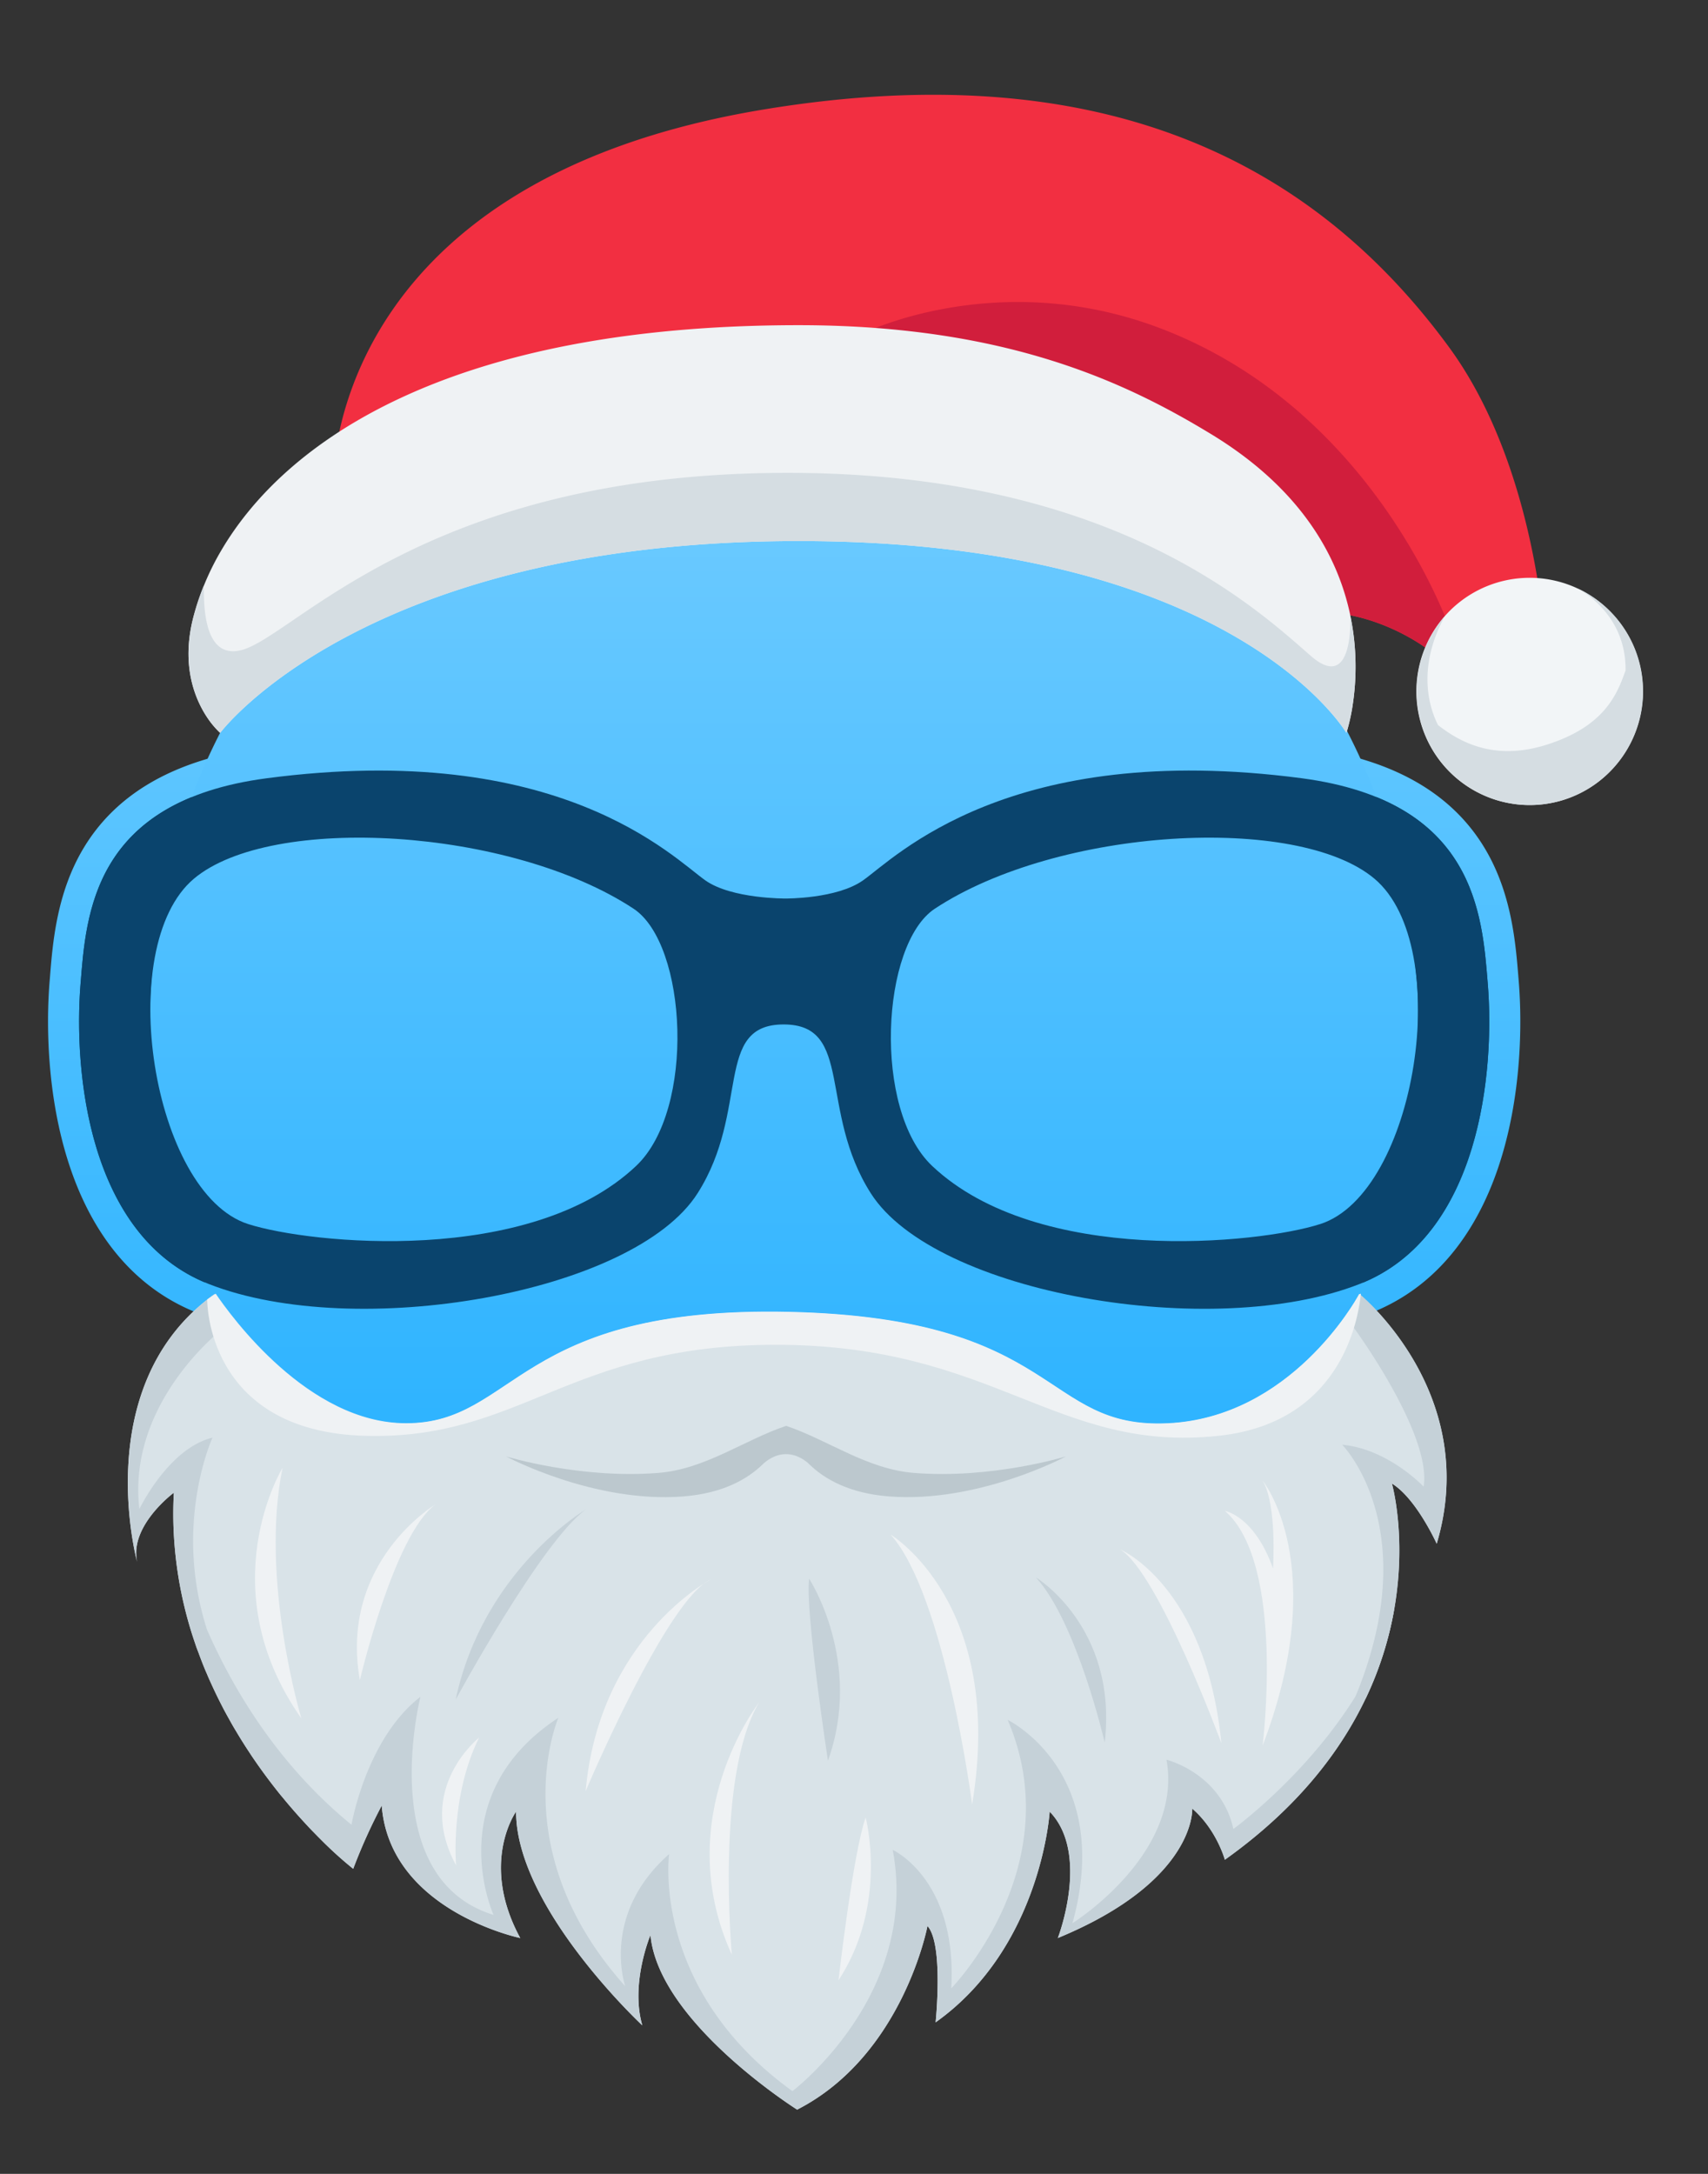
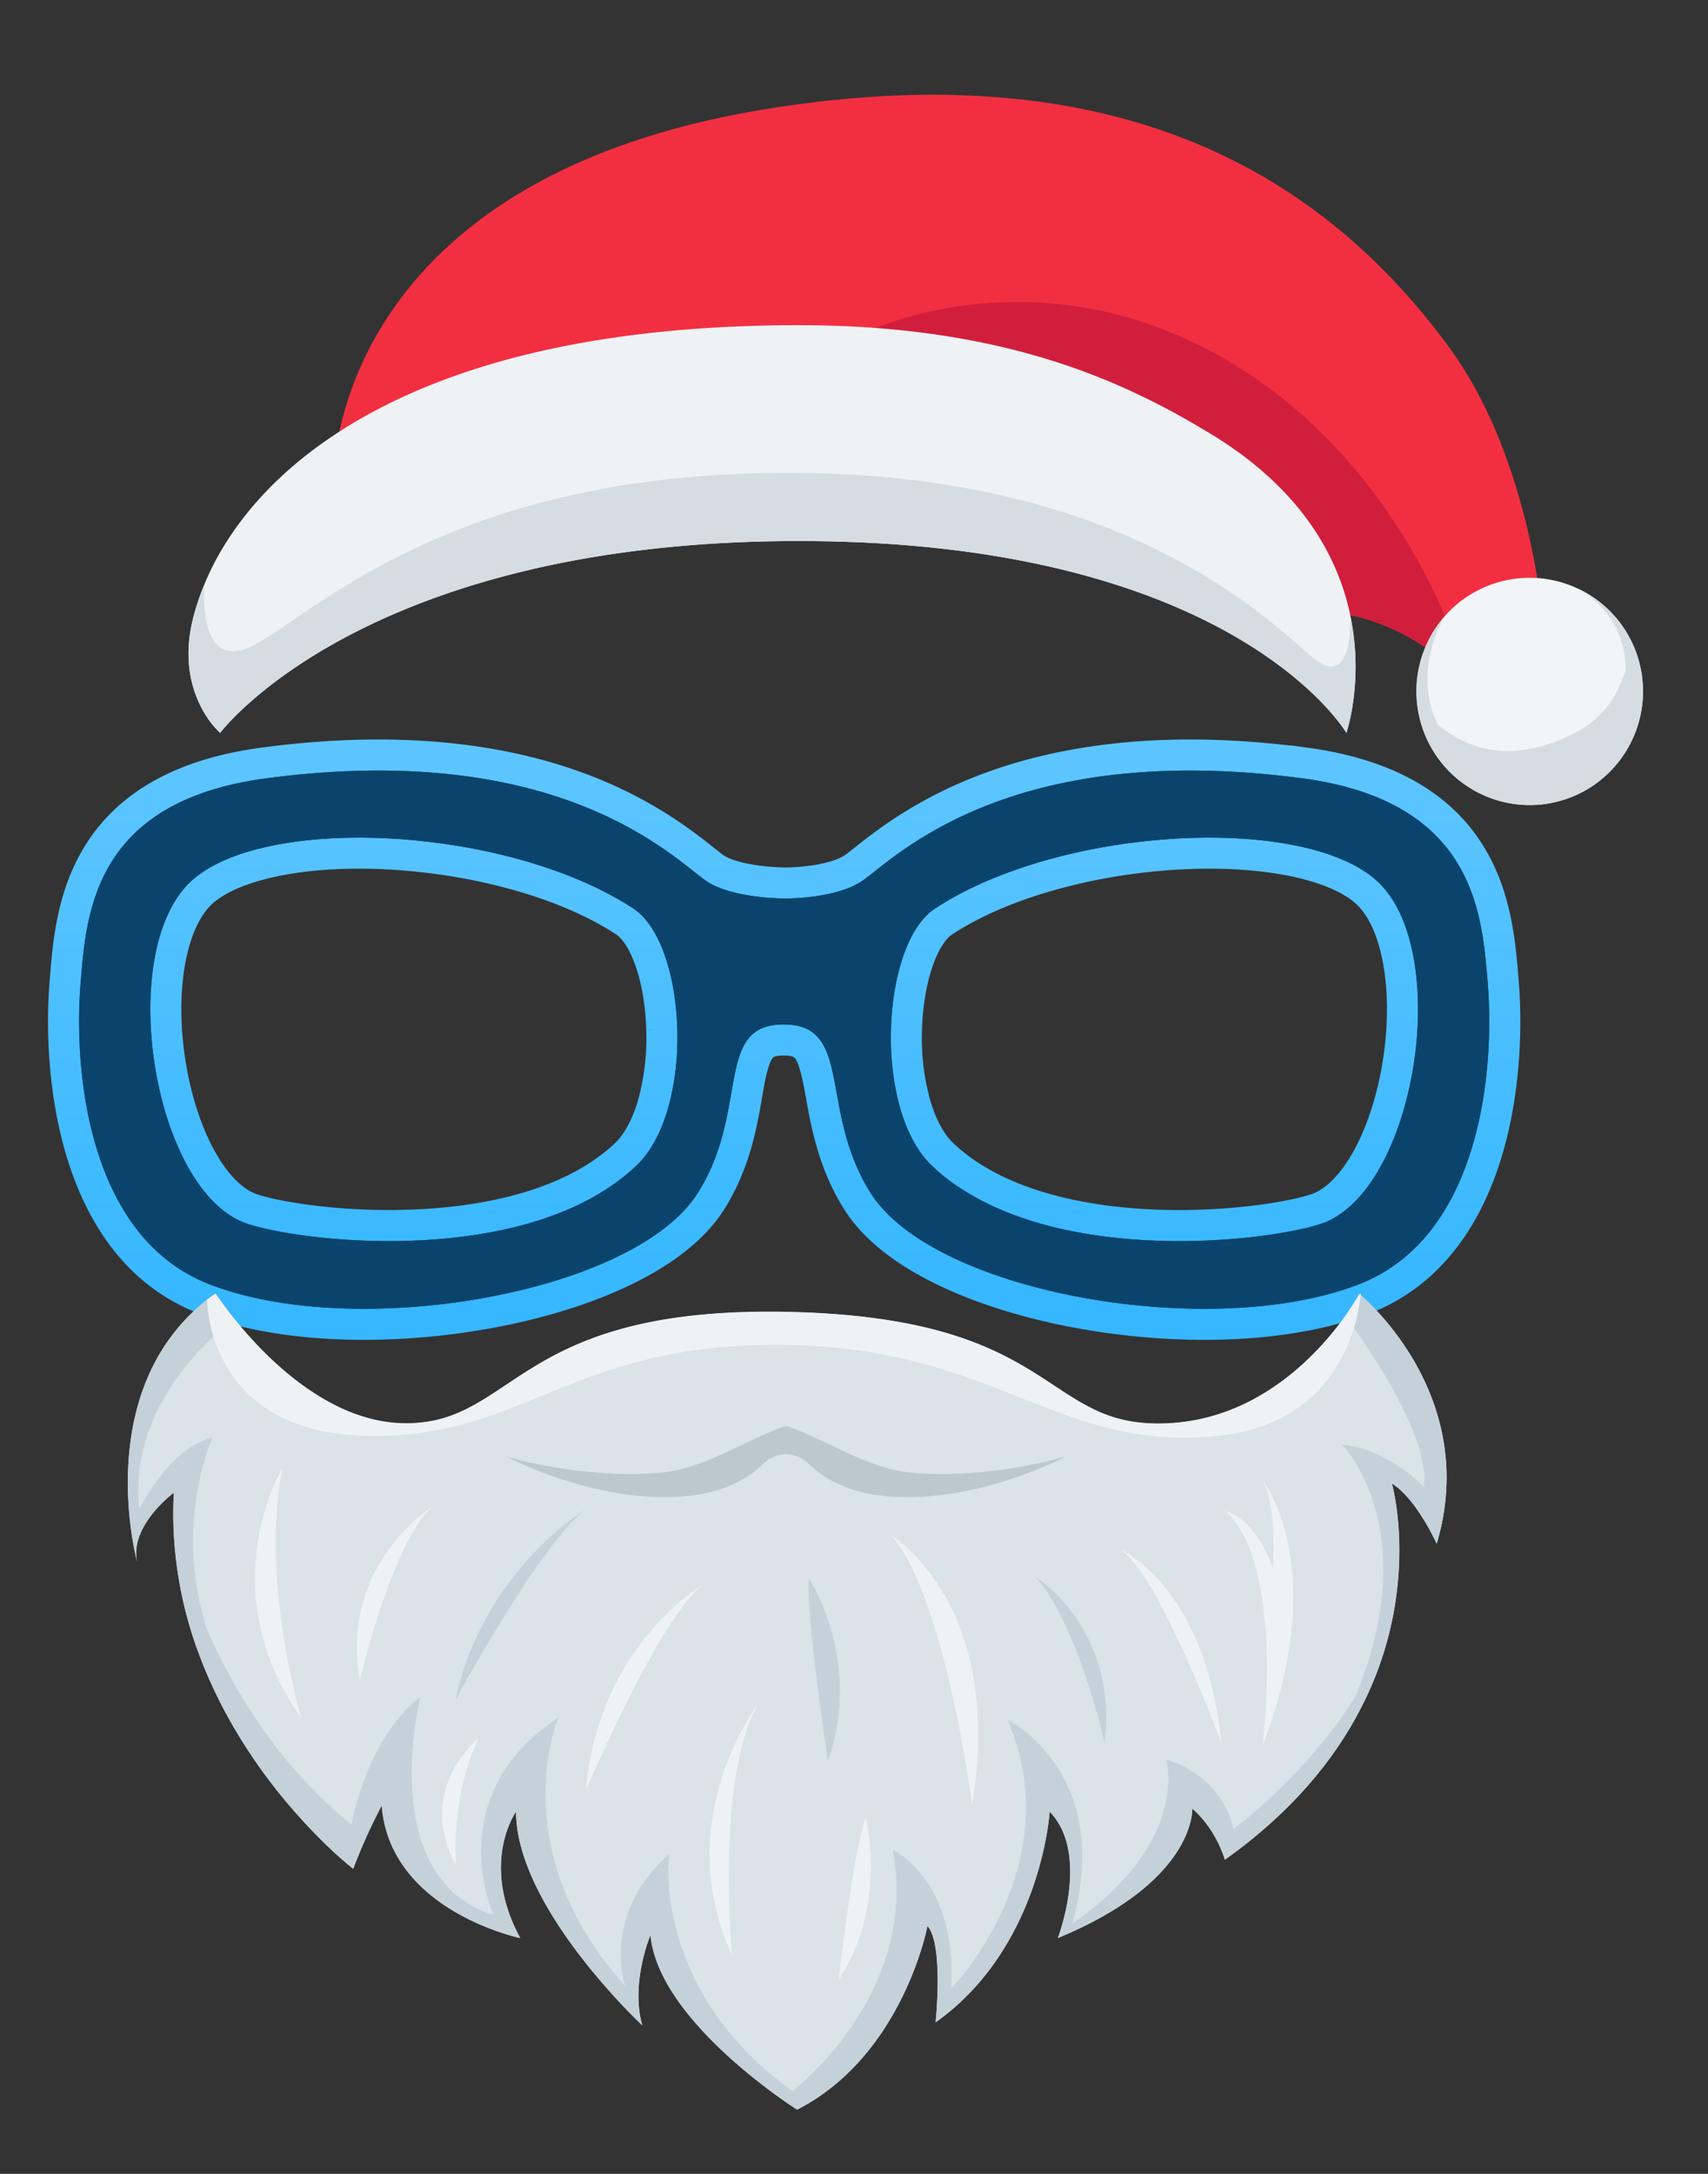
<svg xmlns="http://www.w3.org/2000/svg" width="55" height="70" fill="none">
  <rect width="100%" height="100%" fill="#333333" stroke="none" />
  <path d="M41.985 24.565c-4.795-.632-8.155.015-10.464.936-1.887.752-3.074 1.695-3.695 2.19-.135.107-.243.193-.326.25-.321.226-.842.36-1.344.429a7.048 7.048 0 0 1-.842.063h-.035l-.05-.001a7.69 7.69 0 0 1-.84-.063c-.528-.07-1.068-.204-1.386-.427-.082-.058-.19-.144-.325-.251-.621-.494-1.808-1.438-3.695-2.19-2.31-.921-5.67-1.568-10.464-.936-2.916.384-4.52 1.547-5.39 2.987-.816 1.352-.937 2.881-1.023 3.97l-.01.117c-.116 1.428-.06 3.528.536 5.484.596 1.956 1.758 3.844 3.906 4.688 2.477.973 6 1.041 9.14.475 1.576-.284 3.082-.733 4.334-1.327 1.243-.589 2.287-1.343 2.874-2.267.778-1.224.996-2.483 1.16-3.43.028-.164.054-.318.082-.462.1-.515.201-.835.354-1.032.117-.152.305-.28.753-.28s.639.128.76.283c.156.198.26.518.364 1.033.03.147.059.305.089.473.17.946.397 2.198 1.17 3.415.588.924 1.631 1.68 2.874 2.268 1.252.594 2.758 1.043 4.335 1.327 3.139.566 6.662.497 9.139-.476 2.147-.844 3.31-2.732 3.905-4.688.596-1.956.652-4.056.536-5.484l-.01-.122c-.088-1.088-.21-2.614-1.026-3.963-.87-1.44-2.472-2.602-5.386-2.99ZM20.14 37.18c-1.58 1.492-4.058 2.109-6.466 2.25-2.399.142-4.604-.194-5.53-.49-.602-.194-1.177-.75-1.66-1.617-.477-.856-.826-1.951-1.006-3.098-.18-1.147-.187-2.317 0-3.318.189-1.012.562-1.788 1.085-2.229.528-.445 1.38-.788 2.476-.992 1.086-.203 2.365-.261 3.7-.175 2.681.174 5.505.926 7.387 2.167.298.197.59.622.814 1.267.22.63.35 1.407.37 2.217a8.047 8.047 0 0 1-.267 2.346c-.203.722-.512 1.302-.903 1.672Zm10.22 0c-.392-.37-.7-.95-.903-1.672a8.017 8.017 0 0 1-.268-2.346c.022-.81.152-1.587.371-2.217.224-.645.517-1.07.816-1.267 1.882-1.241 4.707-1.993 7.389-2.167 1.335-.086 2.613-.028 3.7.175 1.095.204 1.947.547 2.474.992.523.44.897 1.217 1.085 2.229.187 1.001.18 2.171 0 3.317-.18 1.147-.53 2.243-1.007 3.099-.483.866-1.059 1.423-1.66 1.616l.152.476-.153-.476c-.925.297-3.13.633-5.53.492-2.407-.142-4.886-.759-6.466-2.251Z" fill="#0A446D" stroke="url(#a)" />
-   <path d="m34.769 14.833 1.908-1.3-6.497-.46 2.318-2.671-7.251 2.068 2.14-4.61-11.27 6.77A20.499 20.499 0 0 0 4.836 32.956c0 11.314 9.138 20.485 20.41 20.485 11.273 0 20.411-9.171 20.411-20.485A20.492 20.492 0 0 0 34.77 14.833Z" fill="url(#b)" />
  <path d="M47.908 31.68c-.181-2.23-.395-5.877-5.989-6.62-9.433-1.243-13.09 2.56-14.132 3.291-.848.596-2.49.582-2.49.582s-1.733.014-2.581-.582c-1.04-.732-4.698-4.534-14.132-3.29-5.596.737-5.81 4.39-5.99 6.619-.226 2.772.227 8.133 4.127 9.665 4.717 1.853 13.683.319 15.743-2.922 1.695-2.666.51-5.435 2.77-5.435 2.262 0 1.111 2.769 2.806 5.435 2.06 3.243 11.026 4.775 15.743 2.922 3.9-1.532 4.351-6.893 4.125-9.665Zm-27.424 5.864c-3.418 3.23-10.498 2.511-12.492 1.872-3.096-.992-4.34-8.935-1.75-11.119 2.49-2.1 10.203-1.645 14.16.964 1.727 1.141 2.004 6.468.082 8.283Zm22.026 1.872c-1.992.64-9.075 1.357-12.493-1.872-1.922-1.815-1.644-7.142.085-8.283 3.957-2.61 11.673-3.063 14.16-.964 2.59 2.184 1.346 10.126-1.752 11.12Z" fill="#0A446D" />
  <path d="M46.263 49.708s-.655-1.454-1.443-1.938c0 0 .481 1.683.08 4.019a11.146 11.146 0 0 1-.92 2.894c-.816 1.719-2.209 3.544-4.538 5.2 0 0-.263-.968-1.05-1.647 0 0 .132 2.326-4.328 4.168.02-.052 1.037-2.727-.263-4.07 0 0-.262 4.361-3.673 6.785 0 0 .263-2.521-.262-3.102 0 0-.787 4.168-4.197 5.913 0 0-4.46-2.811-4.723-5.622 0 0-.655 1.553-.263 2.908 0 0-4.065-3.782-4.065-6.883 0 0-1.181 1.648.134 4.071 0 0-4.198-.873-4.46-4.265a17.84 17.84 0 0 0-.918 2.036l-.01-.008-.013-.01a12.715 12.715 0 0 1-.994-.899l-.116-.116-.179-.183-.09-.093a6.981 6.981 0 0 1-.096-.104l-.096-.104a14.99 14.99 0 0 1-.289-.321l-.009-.01-.101-.118-.016-.017c-.085-.1-.17-.201-.256-.306l-.068-.08a16.11 16.11 0 0 1-.261-.331l-.031-.04c-.107-.14-.214-.283-.321-.431l-.123-.173c-.066-.094-.132-.19-.198-.288l-.105-.159-.106-.163c-.035-.054-.067-.108-.103-.162a22.377 22.377 0 0 1-.19-.313 9.237 9.237 0 0 1-.219-.38l-.094-.169-.006-.012c-.068-.122-.13-.245-.194-.37a14.819 14.819 0 0 1-.277-.577l-.09-.198-.062-.146-.03-.068a10.909 10.909 0 0 1-.174-.435l-.062-.167a4.633 4.633 0 0 0-.068-.177l-.027-.081-.057-.168a12.954 12.954 0 0 1-.653-3.56c-.016-.383-.013-.774.008-1.174 0 0-1.44 1.064-1.182 2.228-.04-.149-1.458-5.527 2.253-8.442.068-.054.141-.109.214-.162l.027-.019s.032.051.094.142c.497.73 2.921 4.026 6.071 4.026 3.542 0 3.542-3.782 12.33-3.586 8.79.196 8.133 3.782 12.2 3.587 3.45-.165 5.484-3.05 6.021-3.918.077-.125.123-.208.138-.236l.006-.011.01.007.037.032c.437.367 3.797 3.457 2.446 7.996Z" fill="#D9E3E8" />
  <path d="M40.657 47.675s2.22 2.726 0 8.536c0 0 .74-5.862-1.212-7.559 0 0 .942.155 1.548 1.851 0 .002.135-2.056-.336-2.828Zm-25.23 8.278s-2.086 1.645-.74 4.113c0 0-.202-2.21.74-4.113Zm-1.407-7.508s-3.105 1.852-2.432 5.658c0 0 1.095-4.678 2.432-5.658Zm10.422 6.377s-2.894 3.702-.875 8.124c0 0-.538-5.759.875-8.124Zm4.238-5.406s3.7 2.211 2.624 8.69c0 0-.875-6.736-2.624-8.69Zm-5.788 1.442s-3.6 1.885-4.033 6.818c-.004 0 2.632-6.225 4.033-6.818Zm4.983 7.666s.74 2.777-.875 5.245c0 0 .471-4.114.875-5.245Zm8.188-8.636s2.759 1.148 3.267 6.243c0 0-2.035-5.514-3.267-6.243ZM9.099 47.263s-2.355 3.856.606 8.073c0 0-1.346-4.473-.606-8.073Z" fill="#EFF2F4" />
  <path d="m49.766 20.903-2.066.477a3.556 3.556 0 0 1-.947-.12 2.43 2.43 0 0 1-.791-.363c-.783-.567-2.13-1.201-3.45-1.173-.088 0-.178.007-.269.015a3.077 3.077 0 0 0-.067-.362c-.188-.788-.868-2.696-3.196-4.016a20.974 20.974 0 0 0-4.357-1.835c-5.166-1.538-12.906-1.882-23.896 2.069 0 0-.326-9.745 13.91-12.077C35.56 1.729 42.325 5.26 46.661 11.18c2.877 3.925 3.105 9.723 3.105 9.723Z" fill="#F22F41" />
  <path d="m46.735 20.381.02.878a2.433 2.433 0 0 1-.79-.362c-.783-.568-2.13-1.202-3.45-1.174l-.336-.346c-.188-.788-.868-2.696-3.197-4.016a20.983 20.983 0 0 0-4.356-1.835l-6.821-2.797s4.277-2.124 9.465-.193c7.068 2.63 9.465 9.845 9.465 9.845Z" fill="#D11E3C" />
  <path d="M43.558 22.699v.004a6.447 6.447 0 0 1-.202.897s-3.613-6.178-17.637-6.178c-14.024 0-18.63 6.178-18.63 6.178a2.929 2.929 0 0 1-.328-.37c-.391-.531-.95-1.63-.557-3.266a8.46 8.46 0 0 1 .911-2.223c2.03-3.474 7.267-7.27 18.604-7.27 6.718 0 10.583 1.869 13.281 3.508 2.95 1.792 4.1 3.997 4.483 5.843a8.15 8.15 0 0 1 .075 2.877Z" fill="#EFF2F4" />
  <path d="M52.903 22.263c0 .79-.254 1.558-.725 2.191a3.634 3.634 0 0 1-4.187 1.242 3.65 3.65 0 0 1-1.796-1.443 3.67 3.67 0 0 1 .293-4.372 3.644 3.644 0 0 1 4.261-.956l.01.005c.64.29 1.181.758 1.562 1.35.38.59.582 1.28.582 1.983Z" fill="#F2F5F7" />
  <path d="M43.558 22.699v.005a6.447 6.447 0 0 1-.15.722c-.03.113-.052.174-.052.174s-3.613-6.178-17.637-6.178c-14.024 0-18.63 6.178-18.63 6.178a2.929 2.929 0 0 1-.328-.37c-.391-.531-.95-1.63-.557-3.266.092-.38.213-.753.363-1.114-.026 1.176.19 2.355 1.221 2.08 1.683-.451 5.75-5.472 16.793-5.696 10.969-.224 15.792 4.282 17.631 5.888 1.403 1.223 1.269-1.3 1.269-1.3a8.15 8.15 0 0 1 .077 2.877Z" fill="#D5DDE2" />
  <path d="M33.36 50.795s2.641 1.602 2.214 5.317c0 0-.892-3.864-2.215-5.317Zm-14.486-2.196s-3.311 1.946-4.202 6.132c0 0 2.78-5.128 4.202-6.132Zm7.181 2.236s1.75 2.673.606 5.861c0 0-.74-4.833-.606-5.861Z" fill="#C5D1D8" />
  <path d="M52.91 22.263a3.671 3.671 0 0 1-1.571 3.007 3.639 3.639 0 0 1-5.611-2.113 3.672 3.672 0 0 1 .788-3.302c-.914 1.7-.47 2.977-.209 3.494.746.58 1.87 1.177 3.585.603 1.745-.583 2.168-1.543 2.453-2.364.025-1.81-1.443-2.589-1.58-2.657a3.65 3.65 0 0 1 2.144 3.332Z" fill="#D5DDE2" />
  <path d="M44.9 51.789c-.412 2.386-1.745 5.452-5.458 8.098 0 0-.263-.968-1.05-1.647 0 0 .132 2.326-4.328 4.167.02-.051 1.037-2.727-.263-4.07 0 0-.262 4.362-3.673 6.785 0 0 .263-2.52-.262-3.102 0 0-.787 4.169-4.197 5.913 0 0-4.46-2.81-4.723-5.622 0 0-.655 1.554-.263 2.908 0 0-4.065-3.782-4.065-6.882 0 0-1.181 1.647.134 4.07 0 0-4.198-.872-4.46-4.265a17.84 17.84 0 0 0-.918 2.036l-.01-.008-.013-.01a12.712 12.712 0 0 1-.994-.898l-.116-.117-.179-.183-.09-.093a6.992 6.992 0 0 1-.096-.103l-.096-.104c-.094-.102-.19-.21-.289-.322l-.009-.01-.101-.117-.016-.018c-.084-.099-.17-.2-.256-.306l-.068-.08a22.52 22.52 0 0 1-.261-.33l-.031-.041a17.904 17.904 0 0 1-.321-.431l-.123-.172c-.066-.094-.132-.19-.198-.288l-.105-.16c-.036-.053-.07-.107-.106-.162-.035-.055-.067-.108-.103-.163a21.809 21.809 0 0 1-.19-.313 10.003 10.003 0 0 1-.219-.38l-.094-.168-.006-.013c-.068-.12-.13-.244-.194-.37a17.296 17.296 0 0 1-.183-.373l-.094-.203-.09-.198c-.02-.049-.042-.097-.062-.147l-.03-.067a11.29 11.29 0 0 1-.174-.436c-.021-.055-.042-.11-.062-.167a3.849 3.849 0 0 1-.095-.258l-.057-.168a12.953 12.953 0 0 1-.653-3.559c-.016-.383-.013-.775.008-1.175 0 0-1.44 1.065-1.182 2.23-.04-.15-1.458-5.529 2.253-8.444a5.11 5.11 0 0 1 .214-.161l.296 1.09s-3.095 2.364-2.691 5.809c0 0 .942-1.96 2.355-2.297 0 0-1.279 2.77-.174 6.19.846 1.922 2.288 4.35 4.65 6.274 0 0 .47-2.77 2.22-4.12 0 0-1.48 5.841 2.355 7.024 0 0-1.75-3.829 2.086-6.349-.026.062-1.786 4.255 2.154 8.645-.02-.058-.778-2.32 1.413-4.255 0 0-.606 4.323 3.97 7.633 0 0 4.105-3.107 3.23-7.768 0 0 2.087.946 1.885 4.458 0 0 3.835-3.917 1.817-8.645 0 0 3.432 1.663 2.086 6.547 0 0 3.567-2.225 3.028-5.264 0 0 1.75.428 2.154 2.229 0 0 4.105-2.972 5.181-7.092l.002-.012Z" fill="#C5D1D8" />
  <path d="M46.265 49.709s-.655-1.455-1.443-1.939c0 0 .481 1.683.08 4.019a11.154 11.154 0 0 1-.92 2.894l-.36.01c2.288-5.47-.403-8.172-.403-8.172 1.48.135 2.624 1.35 2.624 1.35.27-1.688-2.243-5.11-2.243-5.11l.03-.85a5.97 5.97 0 0 0 .137-.237l.006-.01.009.006.038.032c.436.378 3.796 3.468 2.445 8.007Z" fill="#C5D1D8" />
  <path d="M43.824 41.657s0 .015-.005.043c-.058.441-.428 4.087-4.57 4.533-5.25.566-7.202-2.93-14.268-2.93-6.674 0-8.21 3.085-13.257 2.93-5.114-.156-5.052-4.39-5.052-4.39l.274-.186c.498.73 2.982 4.172 6.132 4.172 3.541 0 3.541-3.783 12.33-3.587 8.789.196 8.133 3.783 12.2 3.587 3.942-.188 6.036-3.93 6.159-4.158h.015l.042-.014Z" fill="#EFF2F4" />
  <path d="M29.424 47.428c-1.513-.122-2.759-1.06-4.11-1.515-1.349.454-2.596 1.393-4.11 1.515-2.521.203-4.907-.53-4.907-.53s2.822 1.515 5.705 1.288c1.273-.1 2.067-.556 2.557-1.033l.018-.017c.075-.071.355-.312.735-.312s.663.243.735.313l.016.016c.491.477 1.285.932 2.558 1.032 2.883.227 5.705-1.288 5.705-1.288s-2.38.735-4.902.531Z" fill="#BCC8CE" />
  <defs>
    <linearGradient id="a" x1="25.252" y1="24.813" x2="25.252" y2="42.144" gradientUnits="userSpaceOnUse">
      <stop stop-color="#5CC5FF" />
      <stop offset="1" stop-color="#36B7FF" />
    </linearGradient>
    <linearGradient id="b" x1="25.247" y1="7.859" x2="25.247" y2="53.441" gradientUnits="userSpaceOnUse">
      <stop stop-color="#7CD0FF" />
      <stop offset="1" stop-color="#1FAEFF" />
    </linearGradient>
  </defs>
</svg>